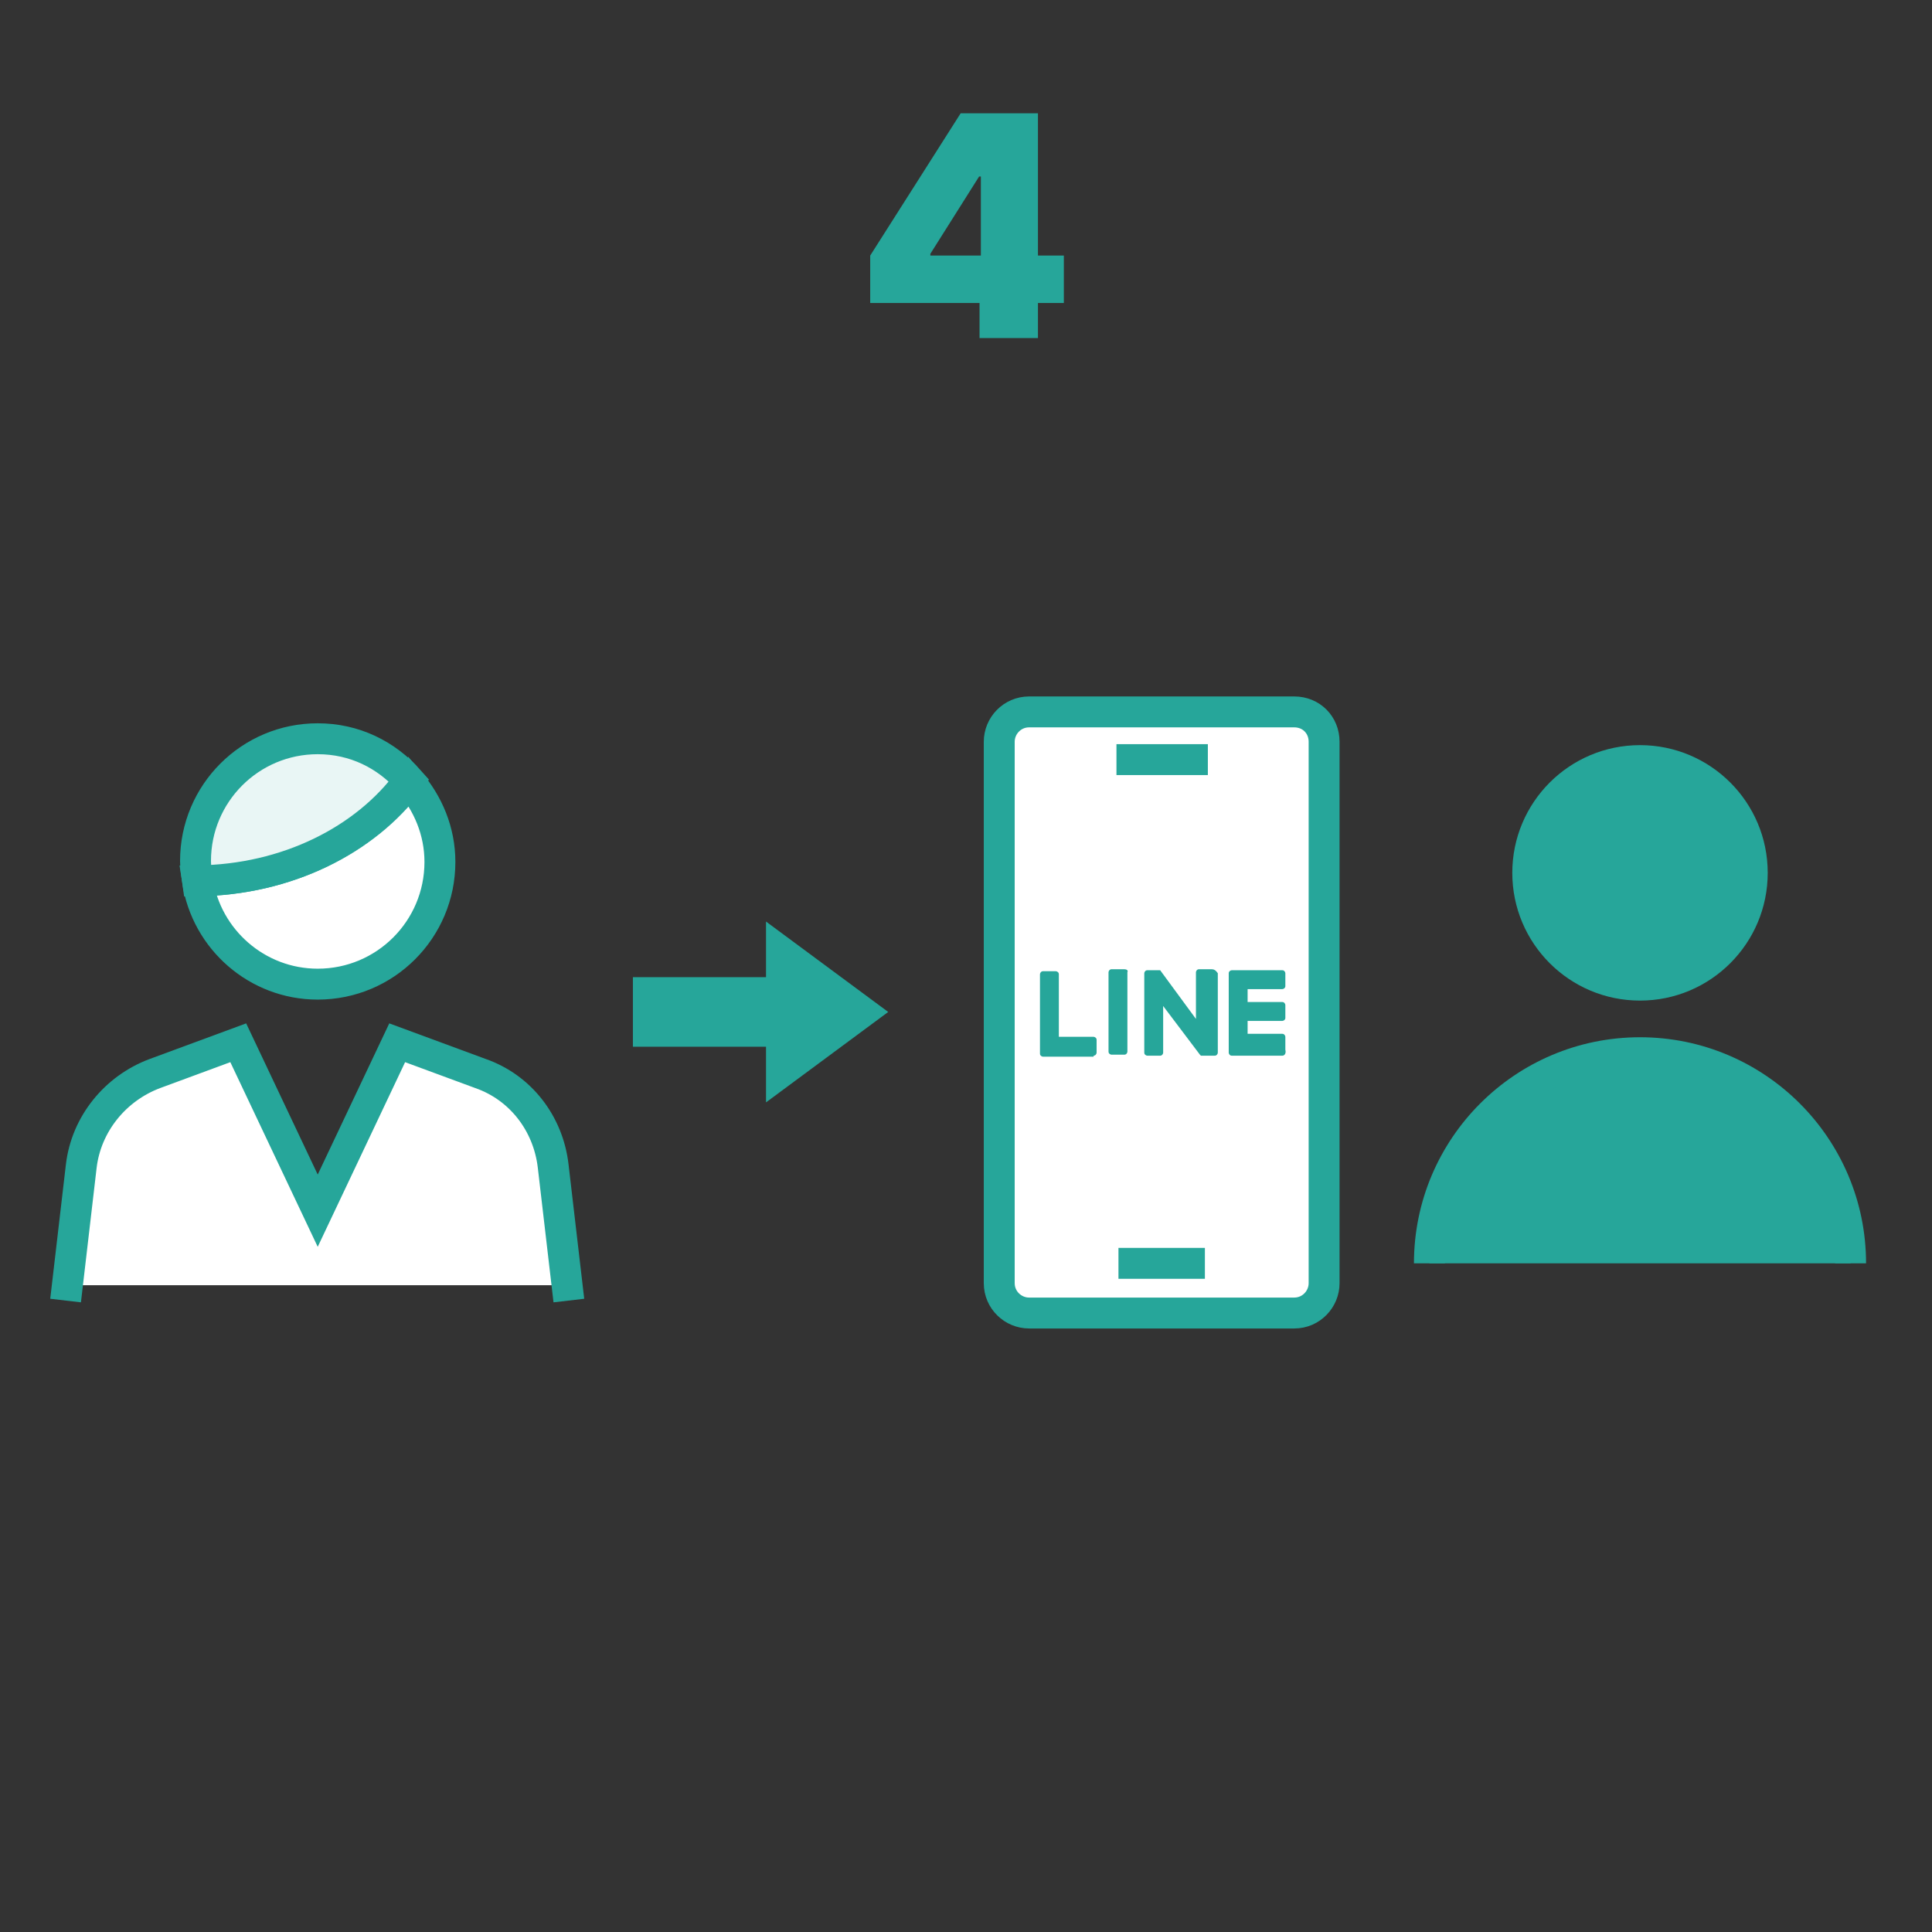
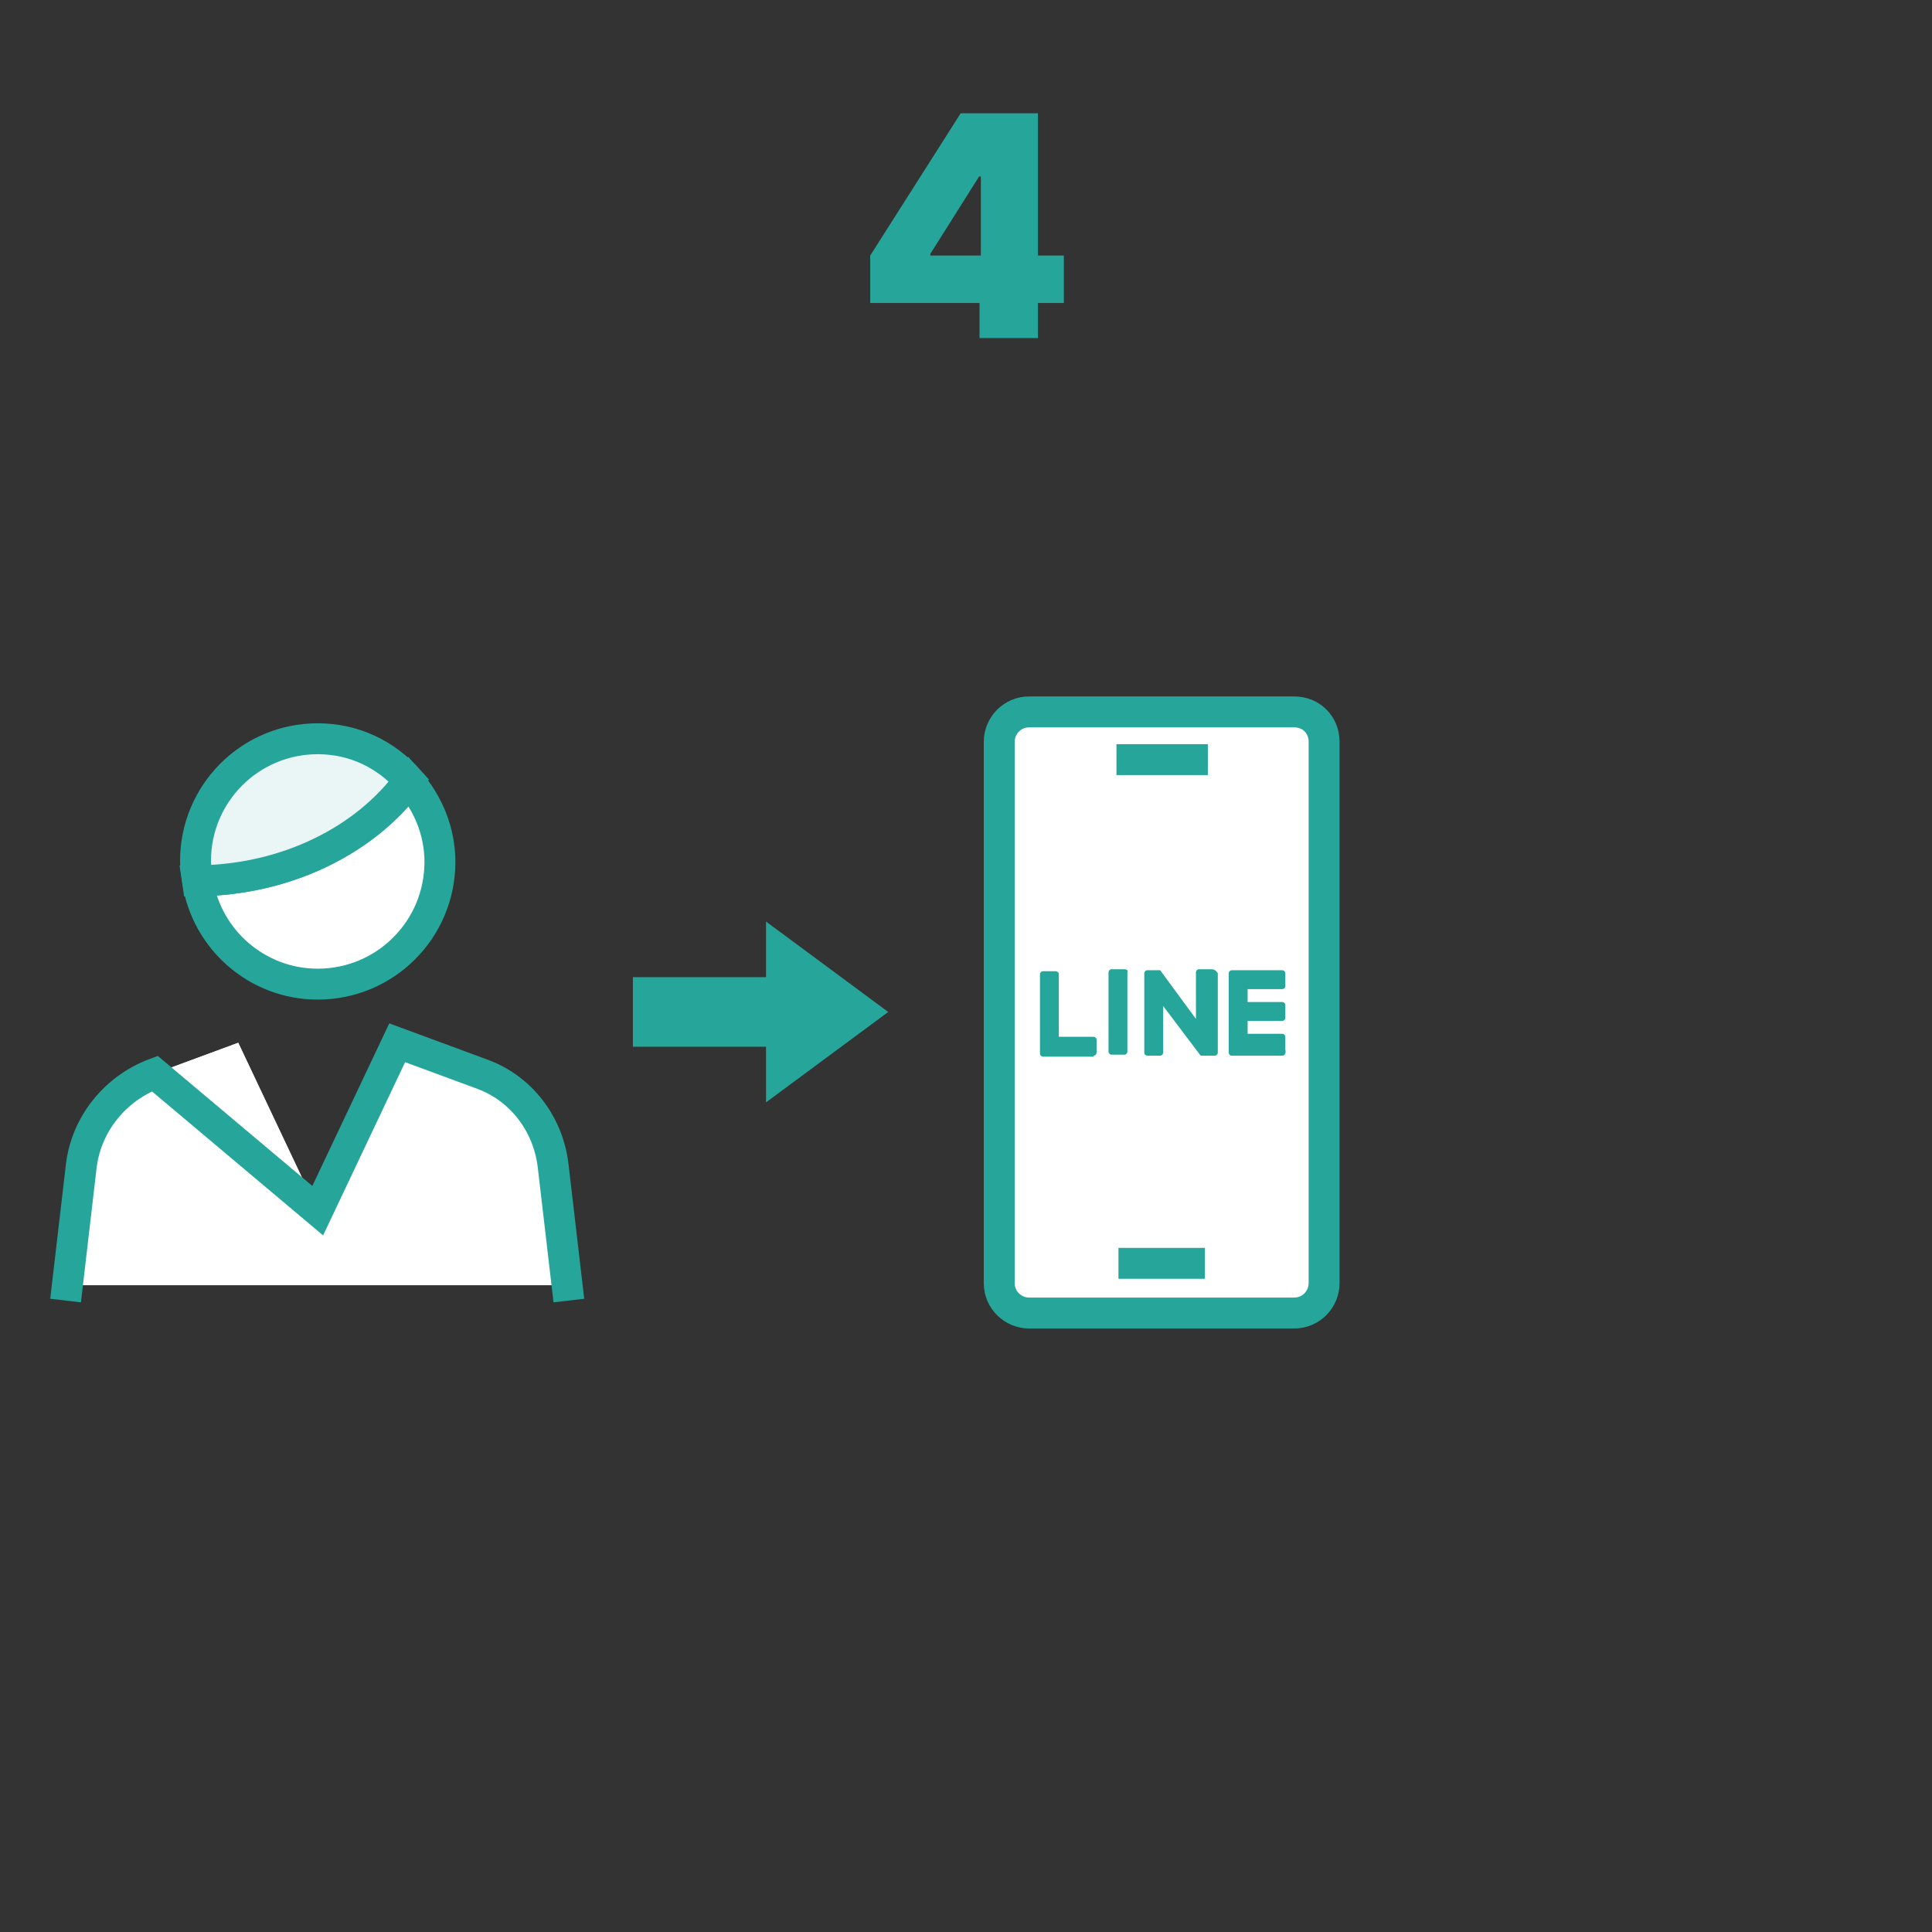
<svg xmlns="http://www.w3.org/2000/svg" width="200" height="200" viewBox="0 0 200 200" fill="none">
  <rect x="0" y="0" width="200" height="200" fill="#333333" stroke="none" />
  <path d="M20.447 91.182C21.373 97.25 26.618 101.878 32.891 101.878C39.884 101.878 45.54 96.222 45.54 89.228C45.54 86.039 44.306 83.159 42.352 80.897C37.827 86.965 29.703 91.079 20.447 91.182Z" fill="white" />
  <path d="M20.447 91.182C21.373 97.25 26.618 101.878 32.891 101.878C39.884 101.878 45.54 96.222 45.54 89.228C45.54 86.039 44.306 83.159 42.352 80.897C37.827 86.965 29.703 91.079 20.447 91.182Z" fill="url(#paint0_linear)" />
  <path d="M20.447 91.182C21.373 97.25 26.618 101.878 32.891 101.878C39.884 101.878 45.54 96.222 45.54 89.228C45.54 86.039 44.306 83.159 42.352 80.897C37.827 86.965 29.703 91.079 20.447 91.182Z" stroke="#26A69A" stroke-width="3.2" stroke-miterlimit="22.926" stroke-linecap="square" />
  <path d="M42.351 80.794C39.985 78.12 36.694 76.475 32.889 76.475C25.896 76.475 20.24 82.132 20.24 89.125C20.24 89.845 20.343 90.463 20.446 91.183C29.701 91.08 37.826 86.966 42.351 80.794Z" fill="#E9F6F5" stroke="#26A69A" stroke-width="3.2" stroke-miterlimit="22.926" stroke-linecap="square" />
  <path d="M58.703 133.043L57.263 120.701C56.749 116.278 53.869 112.576 49.756 111.136L41.117 107.947L32.89 125.329L24.663 107.947L16.024 111.136C11.911 112.678 8.929 116.381 8.414 120.701L6.975 133.043" fill="white" />
  <path d="M58.703 133.043L57.263 120.701C56.749 116.278 53.869 112.576 49.756 111.136L41.117 107.947L32.89 125.329L24.663 107.947L16.024 111.136C11.911 112.678 8.929 116.381 8.414 120.701L6.975 133.043" fill="url(#paint1_linear)" />
-   <path d="M58.703 133.043L57.263 120.701C56.749 116.278 53.869 112.576 49.756 111.136L41.117 107.947L32.89 125.329L24.663 107.947L16.024 111.136C11.911 112.678 8.929 116.381 8.414 120.701L6.975 133.043" stroke="#26A69A" stroke-width="3.2" stroke-miterlimit="22.926" stroke-linecap="square" />
-   <path d="M169.773 101.981C176.191 101.981 181.394 96.778 181.394 90.359C181.394 83.94 176.191 78.736 169.773 78.736C163.355 78.736 158.152 83.94 158.152 90.359C158.152 96.778 163.355 101.981 169.773 101.981Z" fill="#26A69A" stroke="#26A69A" stroke-width="3.2" stroke-miterlimit="10" />
-   <path d="M147.971 130.779C147.971 118.746 157.74 108.975 169.773 108.975C181.805 108.975 191.574 118.746 191.574 130.779" fill="#26A69A" />
-   <path d="M147.971 130.779C147.971 118.746 157.74 108.975 169.773 108.975C181.805 108.975 191.574 118.746 191.574 130.779" stroke="#26A69A" stroke-width="3.2" stroke-miterlimit="10" />
+   <path d="M58.703 133.043L57.263 120.701C56.749 116.278 53.869 112.576 49.756 111.136L41.117 107.947L32.89 125.329L16.024 111.136C11.911 112.678 8.929 116.381 8.414 120.701L6.975 133.043" stroke="#26A69A" stroke-width="3.2" stroke-miterlimit="22.926" stroke-linecap="square" />
  <path d="M137.07 76.783V132.837C137.07 134.483 135.733 135.923 133.985 135.923H106.527C104.881 135.923 103.441 134.586 103.441 132.837V76.783C103.441 75.137 104.778 73.697 106.527 73.697H133.985C135.733 73.697 137.07 75.034 137.07 76.783Z" fill="white" />
  <path d="M137.07 76.783V132.837C137.07 134.483 135.733 135.923 133.985 135.923H106.527C104.881 135.923 103.441 134.586 103.441 132.837V76.783C103.441 75.137 104.778 73.697 106.527 73.697H133.985C135.733 73.697 137.07 75.034 137.07 76.783Z" fill="url(#paint2_linear)" />
  <path d="M137.07 76.783V132.837C137.07 134.483 135.733 135.923 133.985 135.923H106.527C104.881 135.923 103.441 134.586 103.441 132.837V76.783C103.441 75.137 104.778 73.697 106.527 73.697H133.985C135.733 73.697 137.07 75.034 137.07 76.783Z" stroke="#26A69A" stroke-width="3.2" stroke-miterlimit="10" />
  <path d="M115.783 130.781H124.73" stroke="#26A69A" stroke-width="3.2" stroke-miterlimit="10" />
  <path d="M115.576 78.635H125.037" stroke="#26A69A" stroke-width="3.2" stroke-miterlimit="10" />
  <path fill-rule="evenodd" clip-rule="evenodd" d="M116.399 100.336H115.062C114.857 100.336 114.754 100.542 114.754 100.644V108.873C114.754 109.078 114.96 109.181 115.062 109.181H116.399C116.605 109.181 116.708 108.976 116.708 108.873V100.644C116.811 100.439 116.605 100.336 116.399 100.336ZM127.506 109.284H132.751C132.957 109.284 133.162 109.078 133.059 108.667V107.33C133.059 107.227 132.957 107.021 132.751 107.021H129.152V105.684H132.751C132.854 105.684 133.059 105.581 133.059 105.376V104.039C133.059 103.936 132.957 103.73 132.751 103.73H129.152V102.393H132.751C132.854 102.393 133.059 102.29 133.059 102.084V100.747C133.059 100.644 132.957 100.439 132.751 100.439H127.506C127.403 100.439 127.198 100.542 127.198 100.747V108.976C127.198 109.078 127.3 109.284 127.506 109.284ZM113.52 108.975C113.52 109.078 113.417 109.284 113.212 109.284V109.387H107.967C107.864 109.387 107.658 109.284 107.658 109.078V100.85C107.658 100.747 107.761 100.541 107.967 100.541H109.304C109.406 100.541 109.612 100.644 109.612 100.85V107.33H113.212C113.314 107.33 113.52 107.433 113.52 107.638V108.975ZM124.113 100.336H125.45C125.655 100.336 125.861 100.439 126.067 100.747V108.976C126.067 109.078 125.964 109.284 125.758 109.284H124.421H124.318L124.216 109.181L120.41 104.141V108.976C120.41 109.078 120.308 109.284 120.102 109.284H118.765C118.662 109.284 118.456 109.181 118.456 108.976V100.747C118.456 100.644 118.559 100.439 118.765 100.439H120.102L123.804 105.479V100.644C123.804 100.542 123.907 100.336 124.113 100.336Z" fill="#26A69A" />
  <path fill-rule="evenodd" clip-rule="evenodd" d="M79.298 95.398L91.947 104.758L79.298 114.118V108.358H65.518V101.159H79.298V95.398Z" fill="#26A69A" />
  <path d="M90.084 31.363H101.402V34.999H107.448V31.363H110.129V26.454H107.448V11.727H99.448L90.084 26.454V31.363ZM101.539 26.454H96.311V26.272L101.357 18.272H101.539V26.454Z" fill="#26A69A" />
  <defs>
    <linearGradient id="paint0_linear" x1="32.994" y1="80.897" x2="32.994" y2="101.878" gradientUnits="userSpaceOnUse">
      <stop stop-color="white" />
      <stop offset="1" stop-color="white" stop-opacity="0" />
    </linearGradient>
    <linearGradient id="paint1_linear" x1="32.839" y1="107.947" x2="32.839" y2="133.043" gradientUnits="userSpaceOnUse">
      <stop stop-color="white" />
      <stop offset="1" stop-color="white" stop-opacity="0" />
    </linearGradient>
    <linearGradient id="paint2_linear" x1="120.256" y1="73.697" x2="120.256" y2="135.923" gradientUnits="userSpaceOnUse">
      <stop stop-color="white" />
      <stop offset="1" stop-color="white" stop-opacity="0" />
    </linearGradient>
  </defs>
</svg>